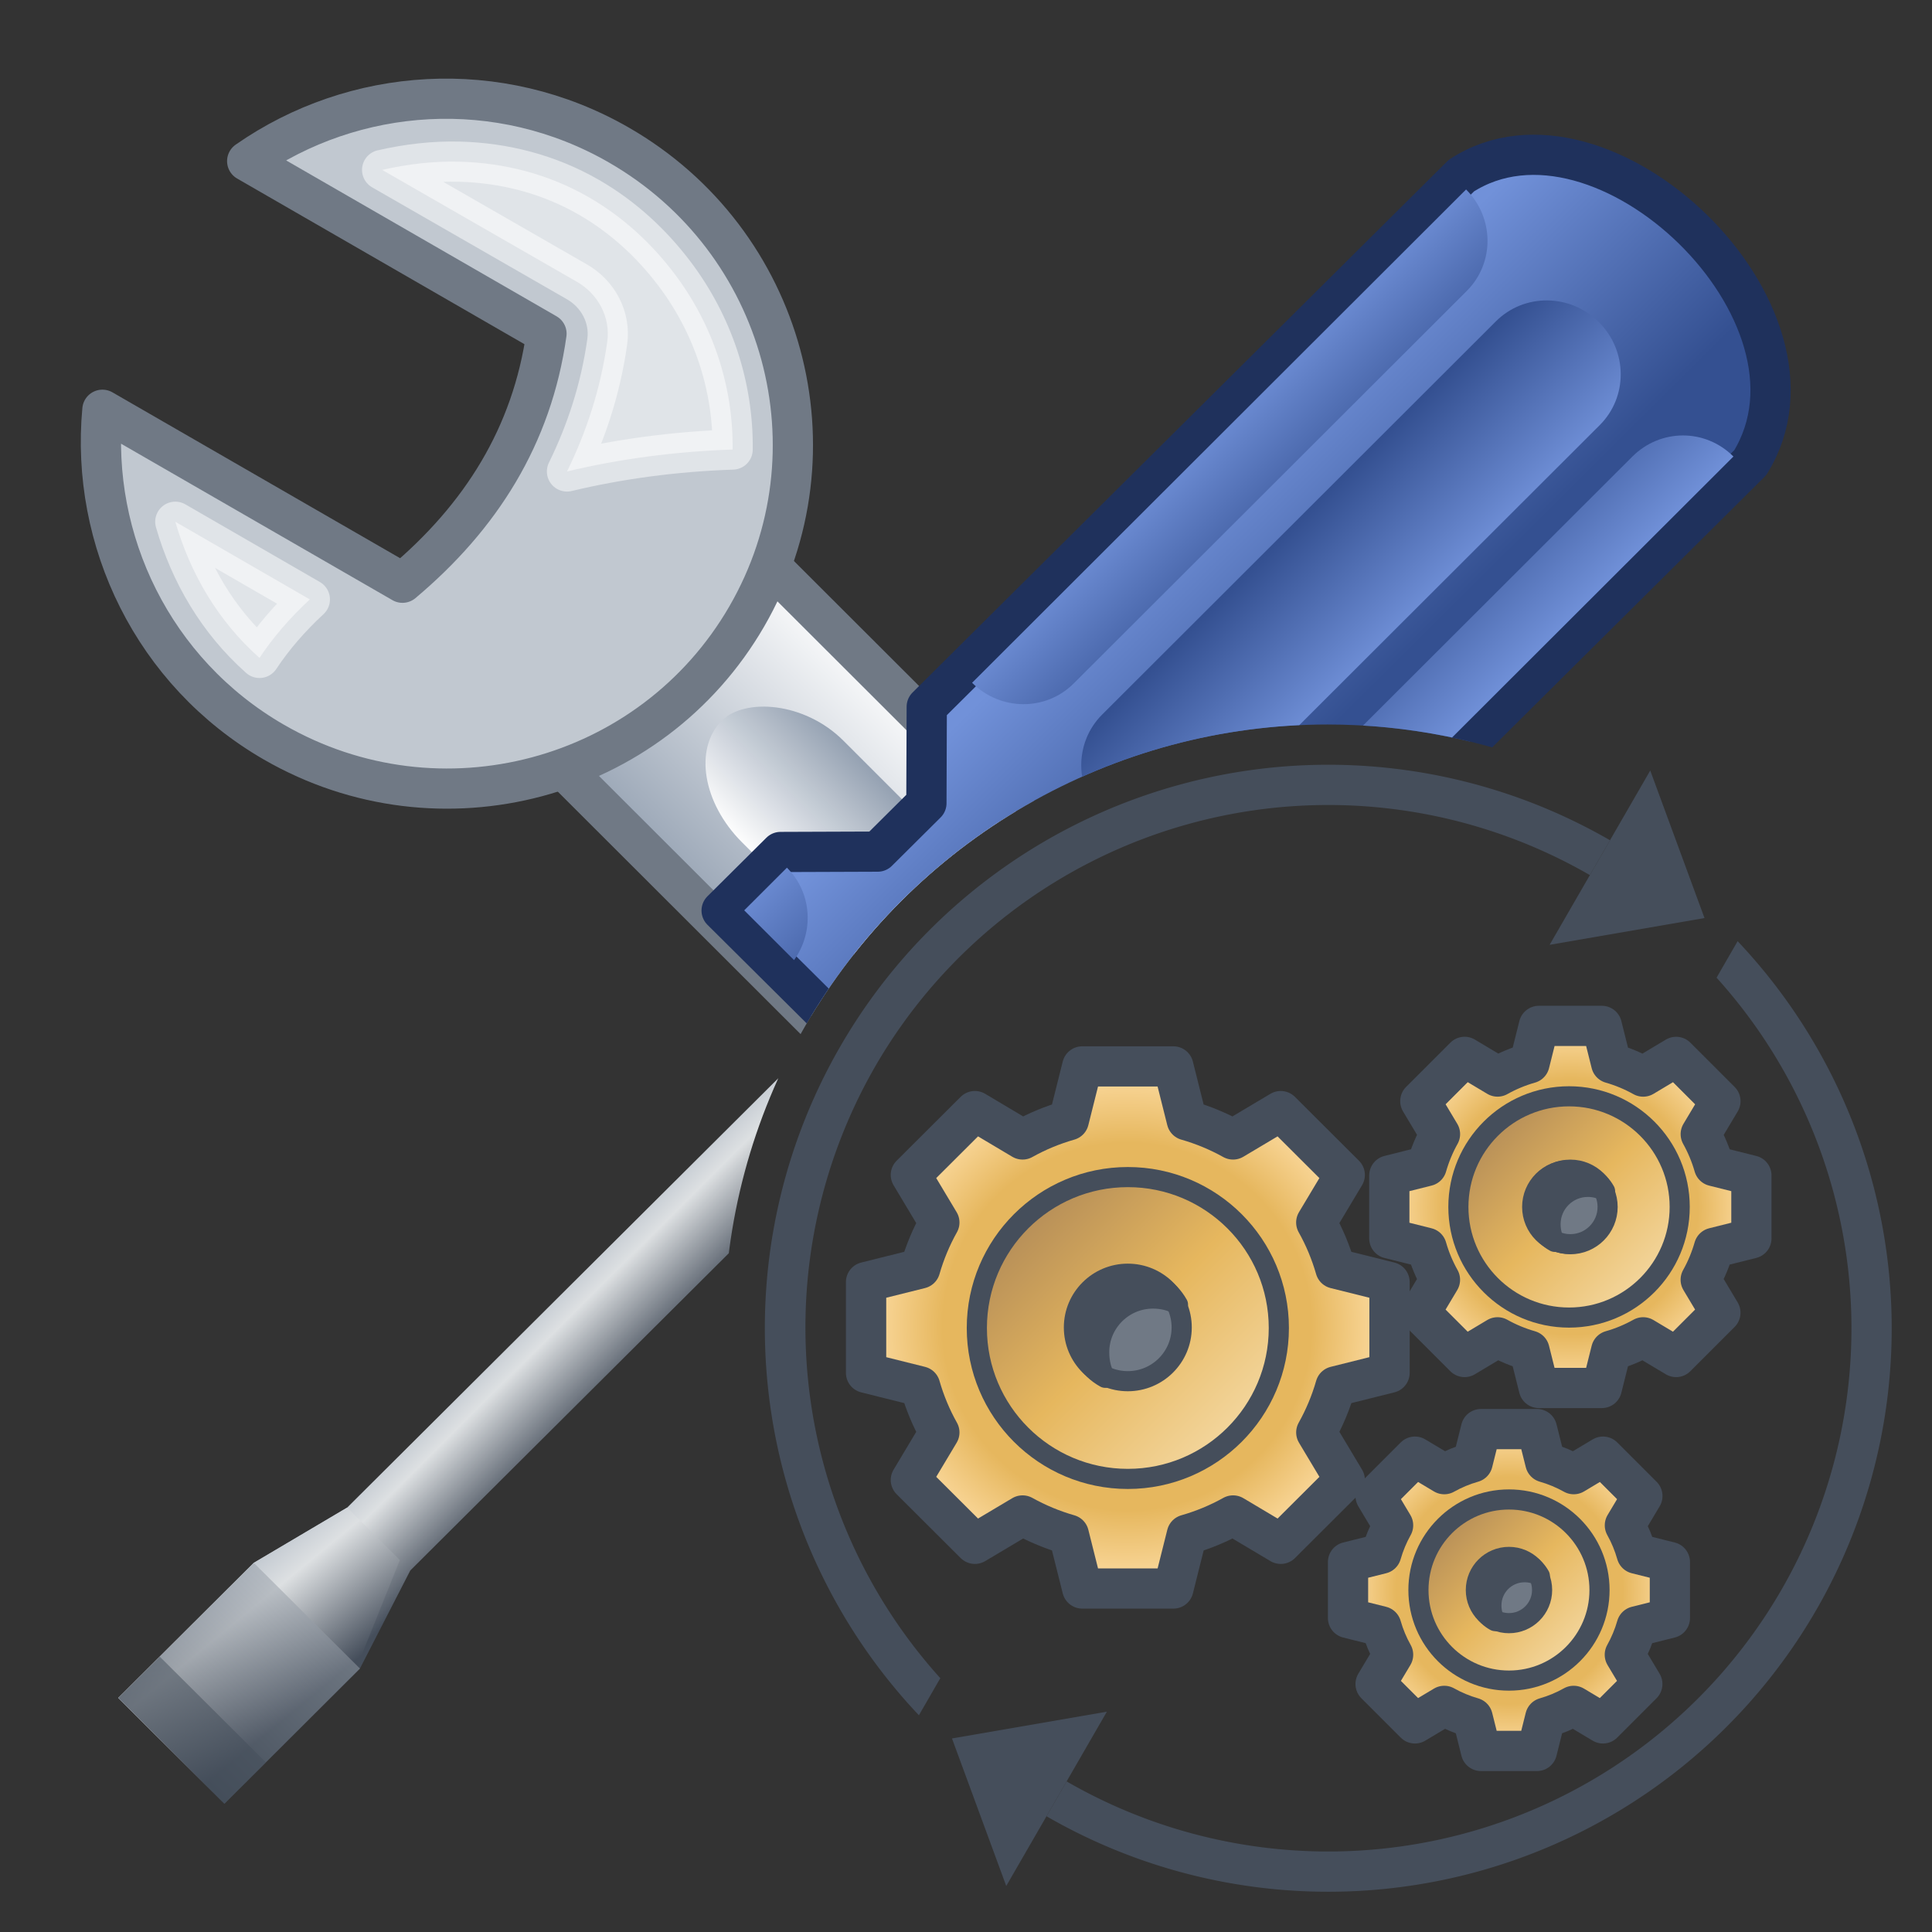
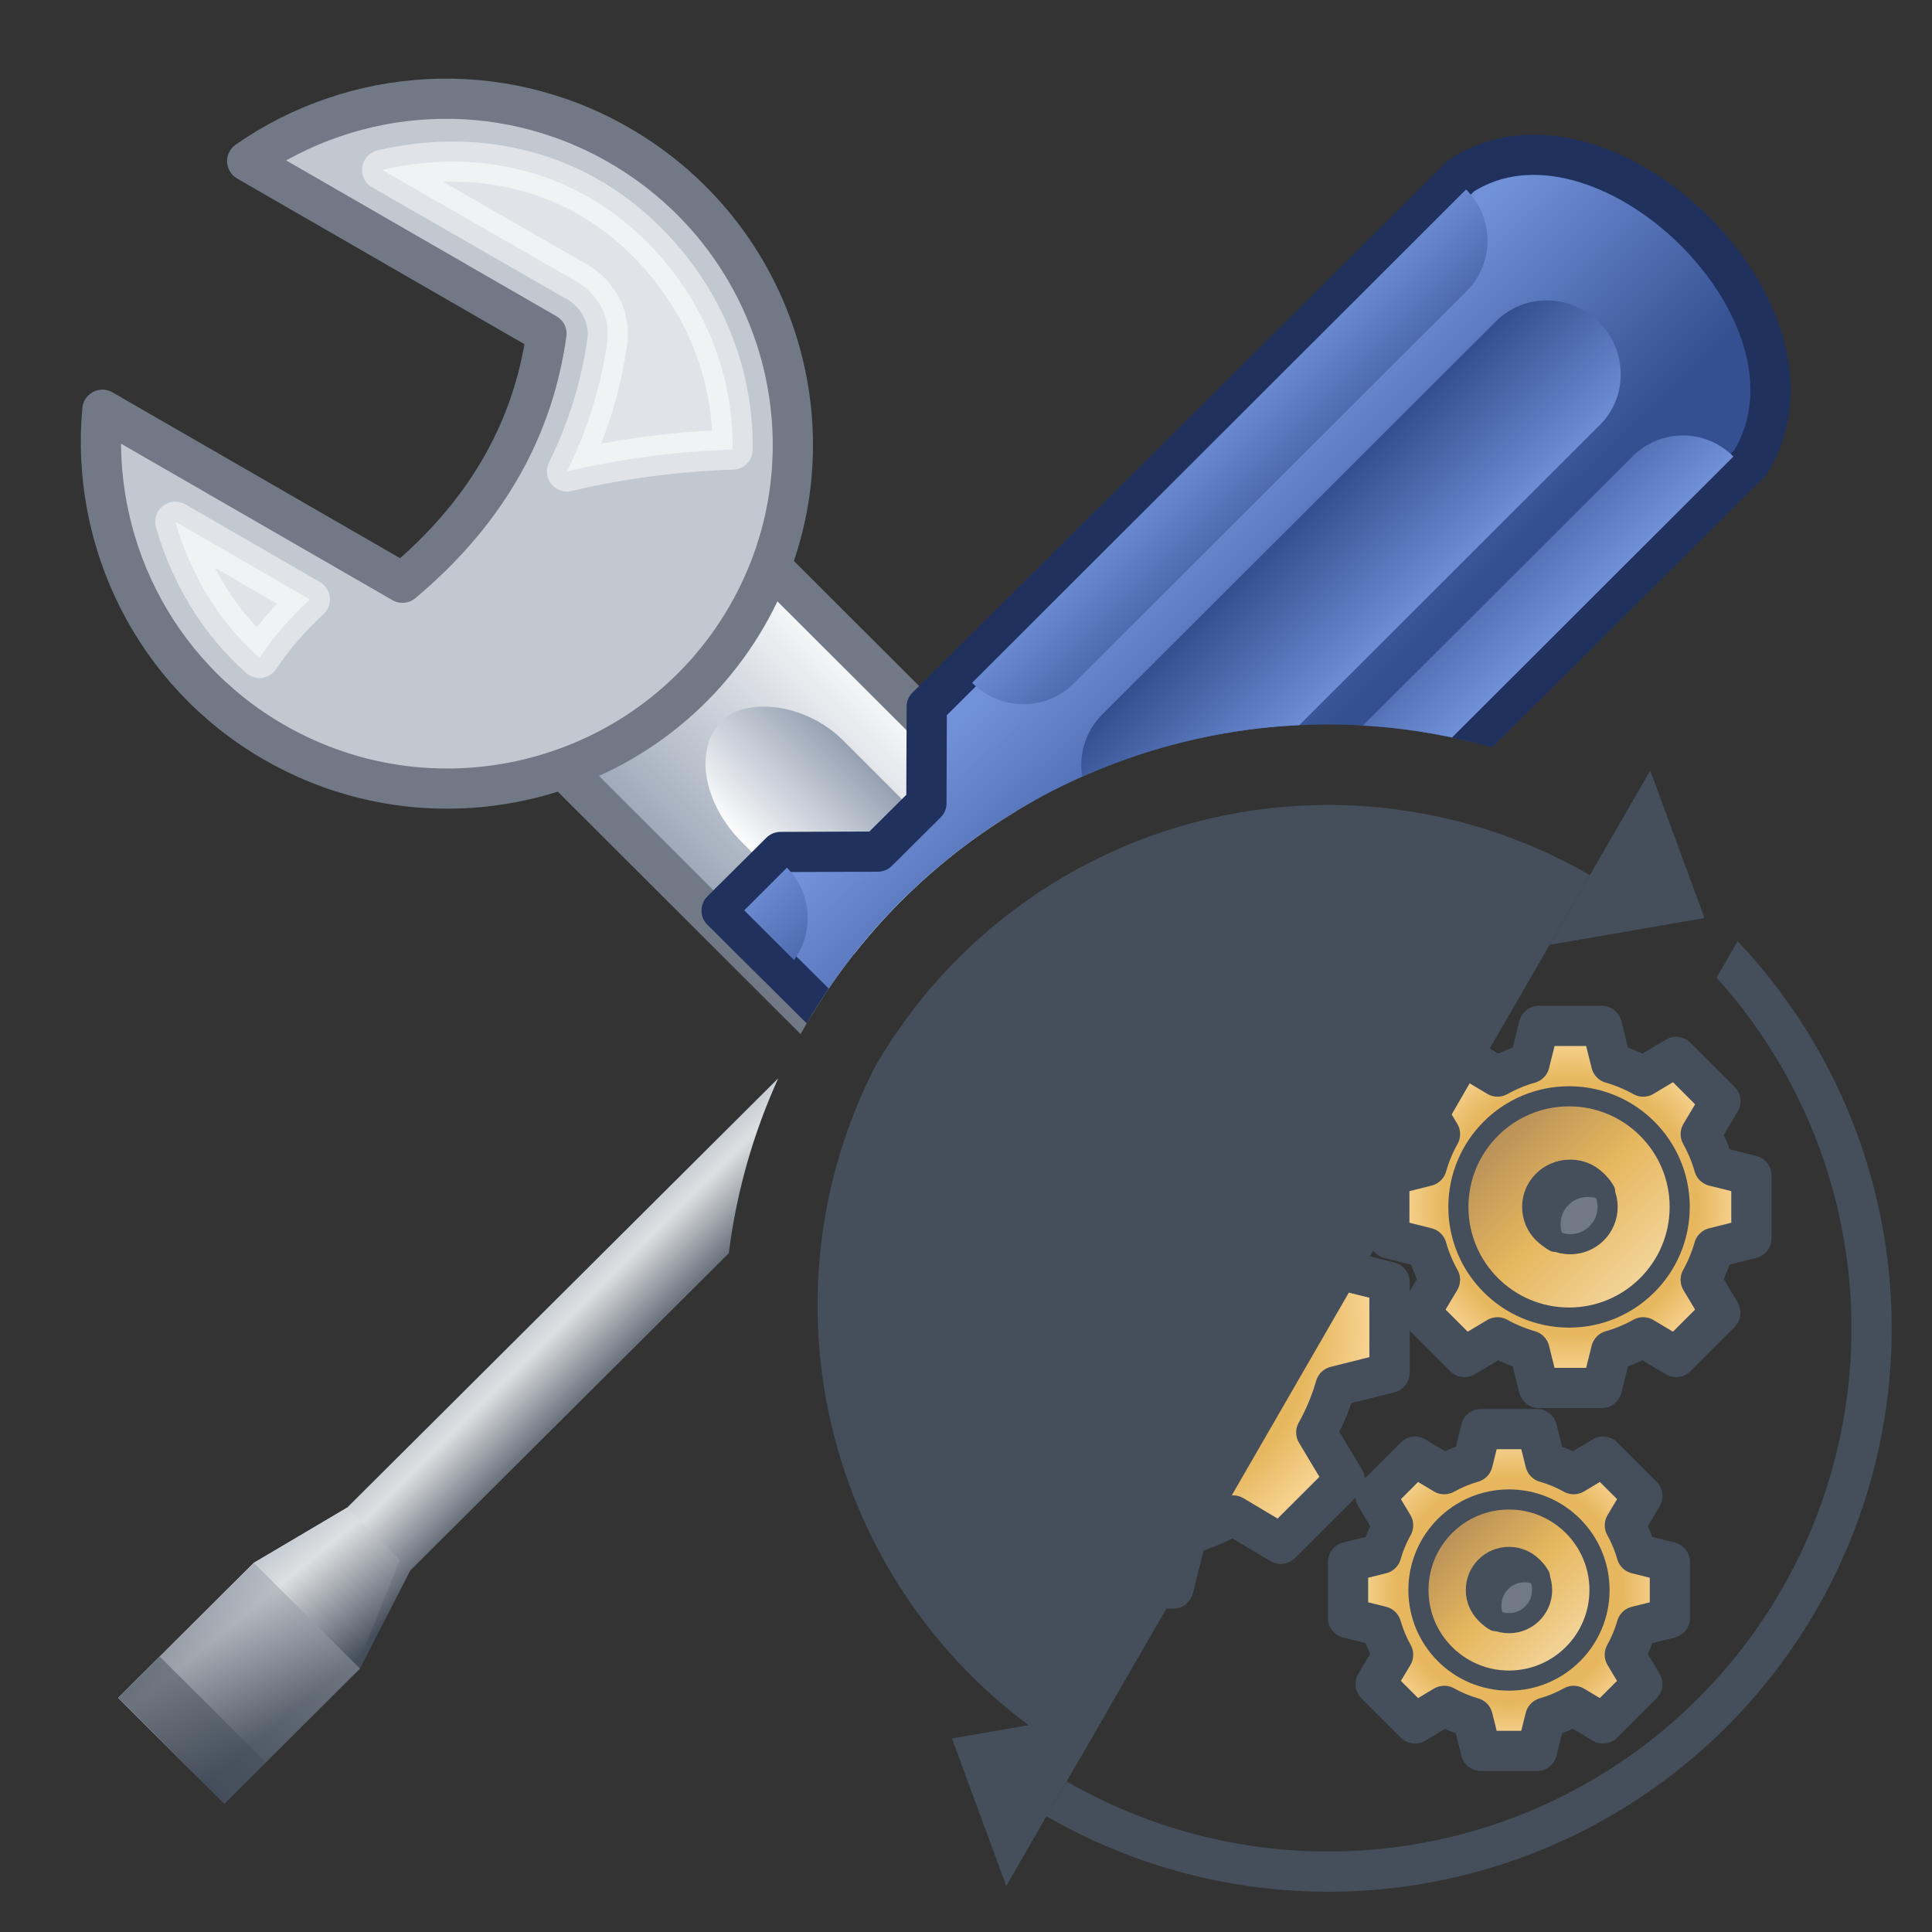
<svg xmlns="http://www.w3.org/2000/svg" xmlns:xlink="http://www.w3.org/1999/xlink" width="48" height="48" id="svg2287" version="1.0">
  <rect width="100%" height="100%" fill="#333333" stroke="none" />
  <defs id="defs2289">
    <linearGradient id="linearGradient2">
      <stop style="stop-color:#e6b75e;stop-opacity:1" offset="0" id="stop3" />
      <stop style="stop-color:#e6b75e;stop-opacity:1;" offset="0.665" id="stop6" />
      <stop style="stop-color:#f7d392;stop-opacity:1" offset="0.876" id="stop5" />
      <stop style="stop-color:#fae6be;stop-opacity:1" offset="1" id="stop4" />
    </linearGradient>
    <linearGradient id="linearGradient5716">
      <stop id="stop5718" offset="0" style="stop-color:#c1c8d0;stop-opacity:1" />
      <stop style="stop-color:#dde0e2;stop-opacity:1;" offset="0.262" id="stop5722" />
      <stop id="stop5720" offset="1" style="stop-color:#454e5b;stop-opacity:1;" />
    </linearGradient>
    <linearGradient id="linearGradient5347">
      <stop style="stop-color:#c1c8d0;stop-opacity:1" offset="0" id="stop5349" />
      <stop style="stop-color:#454e5b;stop-opacity:1;" offset="1" id="stop5351" />
    </linearGradient>
    <linearGradient id="linearGradient2238">
      <stop id="stop2240" offset="0" style="stop-color:#345091;stop-opacity:1" />
      <stop id="stop2242" offset="1" style="stop-color:#7191d9;stop-opacity:1" />
    </linearGradient>
    <linearGradient id="linearGradient2232">
      <stop id="stop2234" offset="0" style="stop-color:#345091;stop-opacity:1" />
      <stop id="stop2236" offset="1" style="stop-color:#7191d9;stop-opacity:1" />
    </linearGradient>
    <linearGradient id="linearGradient7533">
      <stop id="stop7535" offset="0" style="stop-color:#ffffff;stop-opacity:1" />
      <stop id="stop7537" offset="1" style="stop-color:#93a0b1;stop-opacity:1" />
    </linearGradient>
    <linearGradient xlink:href="#linearGradient7533" id="linearGradient4901" gradientUnits="userSpaceOnUse" gradientTransform="matrix(1.428,0,0,2.365,-71.396,-82.977)" x1="23.855" y1="41.016" x2="23.852" y2="38.92" />
    <linearGradient xlink:href="#linearGradient5347" id="linearGradient5769" gradientUnits="userSpaceOnUse" gradientTransform="matrix(-0.004,-2.537,-2.895,-0.004,119.029,36.587)" x1="-14.831" y1="40.088" x2="-14.836" y2="43.555" />
    <linearGradient xlink:href="#linearGradient5716" id="linearGradient5772" gradientUnits="userSpaceOnUse" gradientTransform="matrix(-0.004,-2.537,-2.895,-0.004,119.029,36.587)" x1="-13.563" y1="41.598" x2="-15.483" y2="41.806" />
    <linearGradient xlink:href="#linearGradient2232" id="linearGradient5784" gradientUnits="userSpaceOnUse" gradientTransform="matrix(2.346,0.006,-0.006,-2.329,99.195,125.132)" x1="-23.158" y1="20.661" x2="-23.158" y2="24.594" />
    <linearGradient xlink:href="#linearGradient5716" id="linearGradient5787" gradientUnits="userSpaceOnUse" gradientTransform="matrix(-0.004,-2.537,-2.895,-0.004,119.029,36.587)" x1="-13.873" y1="37.381" x2="-15.476" y2="37.383" />
    <linearGradient xlink:href="#linearGradient2232" id="linearGradient5817" gradientUnits="userSpaceOnUse" gradientTransform="matrix(0.988,0,0,-0.991,71.36,111.993)" x1="-20.71" y1="40.546" x2="-20.71" y2="46.044" />
    <linearGradient xlink:href="#linearGradient2232" id="linearGradient5819" gradientUnits="userSpaceOnUse" gradientTransform="matrix(0.988,0,0,0.991,71.36,35.121)" x1="-20.71" y1="40.065" x2="-20.71" y2="45.403" />
    <linearGradient xlink:href="#linearGradient2232" id="linearGradient5821" gradientUnits="userSpaceOnUse" gradientTransform="matrix(0.992,0,0,1.006,71.402,27.936)" x1="-20.71" y1="42.895" x2="-20.71" y2="48.151" />
    <linearGradient xlink:href="#linearGradient7533" id="linearGradient5845" x1="32.707" y1="6.067" x2="32.707" y2="17.069" gradientUnits="userSpaceOnUse" />
    <linearGradient xlink:href="#linearGradient7533" id="linearGradient5959" gradientUnits="userSpaceOnUse" x1="32.707" y1="6.067" x2="32.707" y2="17.069" />
    <linearGradient xlink:href="#linearGradient7533" id="linearGradient5961" gradientUnits="userSpaceOnUse" gradientTransform="matrix(1.428,0,0,2.365,-71.396,-82.977)" x1="23.855" y1="41.016" x2="23.852" y2="38.92" />
    <linearGradient xlink:href="#linearGradient5716" id="linearGradient5993" gradientUnits="userSpaceOnUse" gradientTransform="matrix(-0.004,-2.537,-2.895,-0.004,119.029,36.587)" x1="-13.873" y1="37.381" x2="-15.476" y2="37.383" />
    <linearGradient xlink:href="#linearGradient2232" id="linearGradient5995" gradientUnits="userSpaceOnUse" gradientTransform="matrix(2.346,0.006,-0.006,-2.329,99.195,125.132)" x1="-23.158" y1="20.661" x2="-23.158" y2="24.594" />
    <linearGradient xlink:href="#linearGradient2232" id="linearGradient5997" gradientUnits="userSpaceOnUse" gradientTransform="matrix(0.992,0,0,1.006,71.402,27.936)" x1="-20.71" y1="42.895" x2="-20.71" y2="48.151" />
    <linearGradient xlink:href="#linearGradient2232" id="linearGradient5999" gradientUnits="userSpaceOnUse" gradientTransform="matrix(0.988,0,0,0.991,71.36,35.121)" x1="-20.71" y1="40.065" x2="-20.71" y2="45.403" />
    <linearGradient xlink:href="#linearGradient2232" id="linearGradient6001" gradientUnits="userSpaceOnUse" gradientTransform="matrix(0.988,0,0,-0.991,71.36,111.993)" x1="-20.71" y1="40.546" x2="-20.71" y2="46.044" />
    <linearGradient xlink:href="#linearGradient5716" id="linearGradient6003" gradientUnits="userSpaceOnUse" gradientTransform="matrix(-0.004,-2.537,-2.895,-0.004,119.029,36.587)" x1="-13.563" y1="41.598" x2="-15.483" y2="41.806" />
    <linearGradient xlink:href="#linearGradient5347" id="linearGradient6005" gradientUnits="userSpaceOnUse" gradientTransform="matrix(-0.004,-2.537,-2.895,-0.004,119.029,36.587)" x1="-14.831" y1="40.088" x2="-14.836" y2="43.555" />
    <linearGradient xlink:href="#linearGradient7533" id="linearGradient3052" gradientUnits="userSpaceOnUse" x1="32.707" y1="6.067" x2="32.707" y2="17.069" />
    <linearGradient xlink:href="#linearGradient7533" id="linearGradient3054" gradientUnits="userSpaceOnUse" gradientTransform="matrix(1.428,0,0,2.365,-71.396,-82.977)" x1="23.855" y1="41.016" x2="23.852" y2="38.92" />
    <linearGradient xlink:href="#linearGradient5716" id="linearGradient3056" gradientUnits="userSpaceOnUse" gradientTransform="matrix(-0.004,-2.537,-2.895,-0.004,119.029,36.587)" x1="-13.873" y1="37.381" x2="-15.476" y2="37.383" />
    <linearGradient xlink:href="#linearGradient2232" id="linearGradient3058" gradientUnits="userSpaceOnUse" gradientTransform="matrix(2.346,0.006,-0.006,-2.329,99.195,125.132)" x1="-23.158" y1="20.661" x2="-23.158" y2="24.594" />
    <linearGradient xlink:href="#linearGradient2232" id="linearGradient3060" gradientUnits="userSpaceOnUse" gradientTransform="matrix(0.992,0,0,1.006,71.402,27.936)" x1="-20.71" y1="42.895" x2="-20.71" y2="48.151" />
    <linearGradient xlink:href="#linearGradient2232" id="linearGradient3062" gradientUnits="userSpaceOnUse" gradientTransform="matrix(0.988,0,0,0.991,71.36,35.121)" x1="-20.71" y1="40.065" x2="-20.71" y2="45.403" />
    <linearGradient xlink:href="#linearGradient2232" id="linearGradient3064" gradientUnits="userSpaceOnUse" gradientTransform="matrix(0.988,0,0,-0.991,71.36,111.993)" x1="-20.71" y1="40.546" x2="-20.71" y2="46.044" />
    <linearGradient xlink:href="#linearGradient5716" id="linearGradient3066" gradientUnits="userSpaceOnUse" gradientTransform="matrix(-0.004,-2.537,-2.895,-0.004,119.029,36.587)" x1="-13.563" y1="41.598" x2="-15.483" y2="41.806" />
    <linearGradient xlink:href="#linearGradient5347" id="linearGradient3068" gradientUnits="userSpaceOnUse" gradientTransform="matrix(-0.004,-2.537,-2.895,-0.004,119.029,36.587)" x1="-14.831" y1="40.088" x2="-14.836" y2="43.555" />
    <clipPath clipPathUnits="userSpaceOnUse" id="clipPath4346-2">
      <path mask="none" clip-path="none" style="opacity:1;fill:#ffffff;fill-opacity:1;fill-rule:evenodd;stroke:none;stroke-width:0.65;stroke-linecap:round;stroke-linejoin:round;stroke-miterlimit:4;stroke-dasharray:none;stroke-dashoffset:0;stroke-opacity:1" d="m 47.714,31.461 v 25.378 h 19.034 l -9.4e-5,-25.378 z" id="path4348-9" />
    </clipPath>
    <linearGradient id="linearGradient3319">
      <stop style="stop-color:#ffffff;stop-opacity:0;" offset="0" id="stop3321" />
      <stop id="stop3327" offset="0.796" style="stop-color:#ffffff;stop-opacity:0;" />
      <stop style="stop-color:#ffffff;stop-opacity:1;" offset="1" id="stop3323" />
    </linearGradient>
    <linearGradient id="linearGradient2431-2">
      <stop style="stop-color:#9d7955;stop-opacity:1" offset="0" id="stop2433-4" />
      <stop id="stop2439-5" offset="0.5" style="stop-color:#e6b75e;stop-opacity:1" />
      <stop style="stop-color:#fae6be;stop-opacity:1" offset="1" id="stop2435-5" />
    </linearGradient>
    <clipPath clipPathUnits="userSpaceOnUse" id="clipPath4356-2">
-       <path mask="none" id="path4358-6" d="m 34.662,2.52 v 28 h 20 l -1.18e-4,-28 z" style="opacity:1;fill:#ffffff;fill-opacity:1;fill-rule:evenodd;stroke:none;stroke-width:0.65;stroke-linecap:round;stroke-linejoin:round;stroke-miterlimit:4;stroke-dasharray:none;stroke-dashoffset:0;stroke-opacity:1" />
-     </clipPath>
+       </clipPath>
    <linearGradient gradientTransform="matrix(0.723,0,0,0.724,47.506,10.487)" y2="48.021" x2="20.367" y1="33.542" x1="5.888" gradientUnits="userSpaceOnUse" id="linearGradient4037" xlink:href="#linearGradient2431-2" />
    <radialGradient xlink:href="#linearGradient2" id="radialGradient2" cx="57.193" cy="60.193" fx="57.193" fy="60.193" r="9.189" gradientTransform="matrix(0.979,-6.1748991e-7,1.7623259e-7,0.979,0.982,-18.957)" gradientUnits="userSpaceOnUse" />
    <linearGradient xlink:href="#linearGradient2431-2" id="linearGradient8" gradientUnits="userSpaceOnUse" gradientTransform="matrix(0.585,0,0,0.585,67.262,14.131)" x1="5.888" y1="33.542" x2="20.367" y2="48.021" />
    <radialGradient xlink:href="#linearGradient2" id="radialGradient8" gradientUnits="userSpaceOnUse" gradientTransform="matrix(0.749,-4.721983e-7,1.347661e-7,0.749,32.163,-7.084)" cx="57.193" cy="60.193" fx="57.193" fy="60.193" r="9.189" />
    <linearGradient xlink:href="#linearGradient2431-2" id="linearGradient11" gradientUnits="userSpaceOnUse" gradientTransform="matrix(0.456,0,0,0.456,68.009,38.398)" x1="5.888" y1="33.542" x2="20.367" y2="48.021" />
    <radialGradient xlink:href="#linearGradient2" id="radialGradient11" gradientUnits="userSpaceOnUse" gradientTransform="matrix(0.634,-3.9955242e-7,1.1403289e-7,0.634,37.753,18.852)" cx="57.193" cy="60.193" fx="57.193" fy="60.193" r="9.189" />
    <clipPath clipPathUnits="userSpaceOnUse" id="clipPath14">
      <path id="path14" style="fill:#ffffff;stroke-width:1.3;stroke-linecap:round;stroke-linejoin:round" d="M -0.943,-0.839 V 65.185 H 44.362 A 20.593,20.633 0 0 1 23.769,44.553 20.593,20.633 0 0 1 44.362,23.92 20.593,20.633 0 0 1 64.955,44.553 V -0.839 Z M 64.955,44.553 A 20.593,20.633 0 0 1 44.362,65.185 h 20.593 z" />
    </clipPath>
  </defs>
  <g id="layer1" transform="translate(0,-16)">
    <g id="g3034" transform="matrix(0.728,0,0,0.727,0.687,16.61)" clip-path="url(#clipPath14)">
      <g transform="matrix(0.695,0.695,-0.695,0.695,17.778,1.9)" id="g5939">
        <rect style="fill:url(#linearGradient3052);fill-opacity:1;stroke:#707985;stroke-width:1.397;stroke-linecap:round;stroke-linejoin:round;stroke-miterlimit:0;stroke-opacity:1;stroke-dasharray:none;stroke-dashoffset:0" id="rect5837" width="42.491" height="10.071" x="11.606" y="6.497" rx="3.574" ry="3.581" />
        <path style="fill:#c1c8d0;fill-opacity:1;stroke:#707985;stroke-width:1.397;stroke-linecap:round;stroke-linejoin:round;stroke-miterlimit:0;stroke-opacity:1;stroke-dasharray:none;stroke-dashoffset:0" d="m 54.38,-0.041 c -6.415,1.719 -10.227,8.316 -8.515,14.705 1.712,6.389 8.304,10.166 14.719,8.447 4.666,-1.25 7.95,-5.074 8.739,-9.524 l -11.591,3.106 c -2.165,-2.871 -2.892,-6.127 -2.588,-9.659 L 66.764,3.919 C 63.861,0.419 59.073,-1.299 54.38,-0.041 z" id="path5831" />
        <path id="path5835" d="M 9.534,23.019 C 15.949,21.3 19.761,14.703 18.049,8.314 16.338,1.925 9.745,-1.852 3.33,-0.133 c -4.666,1.25 -7.95,5.074 -8.739,9.524 L 6.182,6.285 c 2.165,2.871 2.892,6.127 2.588,9.659 l -11.621,3.114 c 2.903,3.501 7.691,5.218 12.385,3.961 z" style="fill:#c1c8d0;fill-opacity:1;stroke:#707985;stroke-width:1.397;stroke-linecap:round;stroke-linejoin:round;stroke-miterlimit:0;stroke-opacity:1;stroke-dasharray:none;stroke-dashoffset:0" />
        <rect rx="3.481" ry="3.488" y="8.988" x="-43.997" height="4.988" width="23.999" id="rect5511" style="opacity:0.97;fill:url(#linearGradient3054);fill-opacity:1;fill-rule:evenodd;stroke:none" transform="matrix(-1,-5.5869744e-4,1.9912486e-4,1,0,0)" />
        <path id="path5935" transform="matrix(0.719,-0.719,0.719,0.719,-14.148,11.416)" d="M 14.75,4.688 C 13.855,4.663 12.962,4.77 12.094,4.969 l 6.625,3.812 c 0.744,0.415 1.177,1.219 1.062,2.062 -0.224,1.596 -0.706,3.074 -1.375,4.438 1.773,-0.425 3.669,-0.682 5.656,-0.75 0.026,-2.164 -0.676,-4.286 -2,-6.031 C 21.301,7.496 20.338,6.589 19.156,5.906 17.761,5.101 16.242,4.729 14.75,4.688 z M 5.031,17 c 0.507,1.761 1.454,3.394 2.875,4.656 0.469,-0.708 1.042,-1.371 1.719,-2 L 5.031,17 z" style="opacity:0.5;fill:#ffffff;fill-opacity:1;stroke:#ffffff;stroke-width:1.374;stroke-linecap:round;stroke-linejoin:round;stroke-miterlimit:0;stroke-opacity:1;stroke-dasharray:none;stroke-dashoffset:0" />
        <path id="path5937" transform="matrix(0.719,-0.719,0.719,0.719,-14.148,11.416)" d="m 48.969,39.969 c -3.129,0.221 -6.101,1.964 -7.781,4.875 -1.331,2.305 -1.574,4.901 -0.938,7.281 1.393,-0.962 3.035,-1.809 4.875,-2.438 1.006,-2.472 2.664,-4.615 4.719,-6.344 0.67,-0.557 1.592,-0.627 2.344,-0.188 l 6.75,3.875 c -0.671,-2.33 -2.132,-4.437 -4.406,-5.75 -1.757,-1.015 -3.685,-1.445 -5.562,-1.312 z" style="opacity:0.5;fill:#ffffff;fill-opacity:1;stroke:#ffffff;stroke-width:1.374;stroke-linecap:round;stroke-linejoin:round;stroke-miterlimit:0;stroke-opacity:1;stroke-dasharray:none;stroke-dashoffset:0" />
      </g>
      <g transform="matrix(0.707,-0.707,0.707,0.707,-42.152,2.001)" id="g5969">
        <path style="fill:url(#linearGradient3056);fill-opacity:1;fill-rule:evenodd;stroke:none;stroke-width:0.3;marker:none;visibility:visible;display:inline;overflow:visible;enable-background:accumulate" d="m 26.426,75.025 -23.327,-0.032 -3.587,1.155 -6.536,-0.005 -0.007,-5.117 6.535,0.005 3.59,0.919 23.327,0.032 0.004,3.042 z" id="path8516" />
        <path id="path5517" d="m 26.598,80.468 2.838,0.007 2.34,-2.323 2.346,0.006 2.352,2.335 25.739,0.066 c 5.789,-1.371 5.576,-12.718 -0.036,-13.91 l -25.739,-0.066 -2.34,2.323 -2.346,-0.006 -2.352,-2.335 -2.838,-0.007 0.036,13.91 z" style="fill:url(#linearGradient3058);fill-opacity:1;fill-rule:evenodd;stroke:#1f315c;stroke-width:1.374;stroke-linecap:butt;stroke-linejoin:round;stroke-miterlimit:4;stroke-opacity:1;stroke-dasharray:none;stroke-dashoffset:0;marker:none;visibility:visible;display:inline;overflow:visible;enable-background:accumulate" />
        <path style="fill:url(#linearGradient3060);fill-opacity:1;stroke:#93a0b1;stroke-width:2.061;stroke-linecap:round;stroke-linejoin:round;stroke-miterlimit:0;stroke-opacity:0;stroke-dasharray:none;stroke-dashoffset:0" d="m 40.487,71.005 c -1.37,0 -2.469,1.125 -2.469,2.507 0,1.381 1.098,2.507 2.469,2.507 l 19,0 c 1.37,0 2.469,-1.125 2.469,-2.507 0,-1.381 -1.098,-2.507 -2.469,-2.507 l -19,0 z m -13.375,0.063 0,4.886 c 1.174,-0.196 2.062,-1.203 2.062,-2.443 1e-6,-1.241 -0.888,-2.247 -2.062,-2.443 z" id="rect4921" />
        <path style="fill:url(#linearGradient3062);fill-opacity:1;stroke:#93a0b1;stroke-width:2.061;stroke-linecap:round;stroke-linejoin:round;stroke-miterlimit:0;stroke-opacity:0;stroke-dashoffset:0" d="m 40.549,77.567 c -1.356,2e-6 -2.438,1.077 -2.438,2.438 l 23.844,0 c 0,-1.361 -1.082,-2.437 -2.438,-2.438 l -18.969,0 z m -13.438,0.031 0,2.406 2.062,0 c 1e-6,-1.222 -0.901,-2.214 -2.062,-2.406 z" id="rect4931" />
        <path style="fill:url(#linearGradient3064);fill-opacity:1;stroke:#93a0b1;stroke-width:2.061;stroke-linecap:round;stroke-linejoin:round;stroke-miterlimit:0;stroke-opacity:0;stroke-dashoffset:0" d="m 27.112,67.098 0,2.406 c 1.161,-0.193 2.062,-1.184 2.062,-2.406 l -2.062,0 z m 11,0 c -2e-6,1.361 1.082,2.469 2.438,2.469 l 18.969,0 c 1.356,-1e-6 2.438,-1.108 2.438,-2.469 l -23.844,0 z" id="path4938" />
        <path id="path4942" d="m 3.099,74.488 -3.587,1.534 -6.536,-0.005 -0.007,-4.991 6.535,0.005 3.59,0.919 0.004,2.537 z" style="fill:url(#linearGradient3066);fill-opacity:1;fill-rule:evenodd;stroke:none;stroke-width:0.3;marker:none;visibility:visible;display:inline;overflow:visible;enable-background:accumulate" />
        <path style="opacity:0.5;fill:url(#linearGradient3068);fill-opacity:1;fill-rule:evenodd;stroke:none;stroke-width:0.3;marker:none;visibility:visible;display:inline;overflow:visible;enable-background:accumulate" d="m -0.488,76.149 -6.536,-0.005 -0.007,-5.117 6.536,0.005 0.007,5.117 z" id="path5724" />
        <path id="path5728" d="m -5.024,76.149 -2,-0.005 -0.007,-5.117 2,0.005 0.007,5.117 z" style="opacity:0.5;fill:#454e5b;fill-opacity:1;fill-rule:evenodd;stroke:none;stroke-width:0.3;marker:none;visibility:visible;display:inline;overflow:visible;enable-background:accumulate" />
      </g>
    </g>
    <g id="g11" transform="matrix(0.765,0,0,0.763,-15.585,18.46)" style="stroke-width:1.309">
      <path id="rect2410-9" d="m 55.522,31.5 -0.439,1.755 c -0.525,0.15 -1.034,0.362 -1.501,0.624 l -1.548,-0.924 -2.079,2.079 0.924,1.548 c -0.261,0.467 -0.474,0.976 -0.624,1.501 L 48.5,38.522 v 2.957 l 1.755,0.439 c 0.15,0.525 0.362,1.034 0.624,1.501 l -0.924,1.548 2.079,2.079 1.548,-0.924 c 0.467,0.261 0.976,0.474 1.501,0.624 l 0.439,1.755 h 2.957 l 0.439,-1.755 c 0.525,-0.15 1.034,-0.362 1.501,-0.624 l 1.548,0.924 2.079,-2.079 -0.924,-1.548 c 0.261,-0.467 0.474,-0.976 0.624,-1.501 L 65.5,41.478 V 38.522 L 63.745,38.083 c -0.15,-0.525 -0.362,-1.034 -0.624,-1.501 l 0.924,-1.548 -2.079,-2.079 -1.548,0.924 C 59.951,33.618 59.442,33.405 58.917,33.255 L 58.478,31.5 Z" style="fill:url(#radialGradient2);fill-opacity:1;stroke:#454e5b;stroke-width:1.309;stroke-linecap:round;stroke-linejoin:round;stroke-miterlimit:4;stroke-dasharray:none;stroke-dashoffset:0;stroke-opacity:1" />
      <path style="fill:url(#linearGradient4037);fill-opacity:1;stroke:#454e5b;stroke-width:0.655;stroke-linecap:round;stroke-linejoin:round;stroke-miterlimit:4;stroke-dasharray:none;stroke-dashoffset:0;stroke-opacity:1" d="m 57.001,35.104 c -2.707,0 -4.904,2.202 -4.904,4.914 0,2.713 2.197,4.914 4.904,4.914 2.707,0 4.904,-2.202 4.904,-4.914 0,-2.713 -2.197,-4.914 -4.904,-4.914 z m 0,3.276 c 0.902,0 1.635,0.734 1.635,1.638 0,0.904 -0.732,1.638 -1.635,1.638 -0.902,-1e-6 -1.635,-0.734 -1.635,-1.638 0,-0.904 0.732,-1.638 1.635,-1.638 z" id="path2425-0" />
      <circle id="path2429-9" style="fill:#707985;fill-opacity:1;stroke:#454e5b;stroke-width:0.655;stroke-linecap:round;stroke-linejoin:round;stroke-miterlimit:4;stroke-dasharray:none;stroke-dashoffset:0;stroke-opacity:1" cx="57" cy="40" r="1.75" />
      <path style="fill:#454e5b;fill-opacity:1;stroke:#454e5b;stroke-width:0.655;stroke-linecap:round;stroke-linejoin:round;stroke-miterlimit:4;stroke-dasharray:none;stroke-dashoffset:0;stroke-opacity:1" d="m 57.12,38.359 c -0.966,0 -1.75,0.784 -1.75,1.75 0,0.661 0.356,1.233 0.897,1.531 -0.133,-0.247 -0.197,-0.531 -0.197,-0.831 10e-7,-0.966 0.784,-1.75 1.75,-1.75 0.296,0 0.565,0.067 0.809,0.197 -0.3,-0.534 -0.854,-0.897 -1.509,-0.897 z" id="path3344-7" />
    </g>
    <g id="g12" transform="matrix(0.692,0,0,0.692,-12.885,19.69)" style="stroke-width:1.444">
      <path id="path6" d="m 73.87,31.5 -0.336,1.342 c -0.402,0.114 -0.791,0.277 -1.148,0.477 l -1.183,-0.707 -1.59,1.59 0.707,1.183 c -0.2,0.357 -0.362,0.746 -0.477,1.148 L 68.5,36.87 v 2.261 l 1.342,0.336 c 0.114,0.402 0.277,0.791 0.477,1.148 l -0.707,1.183 1.59,1.59 1.183,-0.707 c 0.357,0.2 0.746,0.362 1.148,0.477 l 0.336,1.342 h 2.261 l 0.336,-1.342 c 0.402,-0.114 0.791,-0.277 1.148,-0.477 l 1.183,0.707 1.59,-1.59 -0.707,-1.183 c 0.2,-0.357 0.362,-0.746 0.477,-1.148 L 81.5,39.13 V 36.87 L 80.158,36.534 C 80.043,36.132 79.88,35.743 79.681,35.386 l 0.707,-1.183 -1.59,-1.59 -1.183,0.707 C 77.257,33.12 76.868,32.957 76.466,32.842 L 76.13,31.5 Z" style="fill:url(#radialGradient8);fill-opacity:1;stroke:#454e5b;stroke-width:1.444;stroke-linecap:round;stroke-linejoin:round;stroke-miterlimit:4;stroke-dasharray:none;stroke-dashoffset:0;stroke-opacity:1" />
      <path style="fill:url(#linearGradient8);fill-opacity:1;stroke:#454e5b;stroke-width:0.722;stroke-linecap:round;stroke-linejoin:round;stroke-miterlimit:4;stroke-dasharray:none;stroke-dashoffset:0;stroke-opacity:1" d="m 74.953,34.028 c -2.193,0 -3.973,1.779 -3.973,3.972 0,2.192 1.78,3.972 3.973,3.972 2.193,0 3.973,-1.779 3.973,-3.972 0,-2.192 -1.78,-3.972 -3.973,-3.972 z m 0,2.648 c 0.731,0 1.324,0.593 1.324,1.324 0,0.731 -0.593,1.324 -1.324,1.324 -0.731,-10e-7 -1.324,-0.593 -1.324,-1.324 0,-0.731 0.593,-1.324 1.324,-1.324 z" id="path7" />
      <ellipse id="circle7" style="fill:#707985;fill-opacity:1;stroke:#454e5b;stroke-width:0.722;stroke-linecap:round;stroke-linejoin:round;stroke-miterlimit:4;stroke-dasharray:none;stroke-dashoffset:0;stroke-opacity:1" cx="75" cy="38" rx="1.338" ry="1.338" />
      <path style="fill:#454e5b;fill-opacity:1;stroke:#454e5b;stroke-width:0.722;stroke-linecap:round;stroke-linejoin:round;stroke-miterlimit:4;stroke-dasharray:none;stroke-dashoffset:0;stroke-opacity:1" d="m 75.092,36.745 c -0.739,0 -1.338,0.6 -1.338,1.338 0,0.505 0.272,0.943 0.686,1.171 -0.102,-0.189 -0.151,-0.406 -0.151,-0.636 10e-7,-0.739 0.6,-1.338 1.338,-1.338 0.227,0 0.432,0.051 0.619,0.151 -0.229,-0.408 -0.653,-0.686 -1.154,-0.686 z" id="path8" />
    </g>
    <g id="g13" transform="matrix(0.727,0,0,0.727,-16.308,14.065)" style="stroke-width:1.375">
      <path id="path9" d="m 73.043,51.5 -0.284,1.136 c -0.34,0.097 -0.669,0.234 -0.971,0.404 l -1.001,-0.598 -1.345,1.345 0.598,1.001 c -0.169,0.302 -0.307,0.632 -0.404,0.971 l -1.136,0.284 v 1.913 l 1.136,0.284 c 0.097,0.34 0.234,0.669 0.404,0.971 l -0.598,1.001 1.345,1.345 1.001,-0.598 c 0.302,0.169 0.632,0.307 0.971,0.404 l 0.284,1.136 h 1.913 l 0.284,-1.136 c 0.34,-0.097 0.669,-0.234 0.971,-0.404 l 1.001,0.598 1.345,-1.345 -0.598,-1.001 c 0.169,-0.302 0.307,-0.632 0.404,-0.971 l 1.136,-0.284 v -1.913 l -1.136,-0.284 C 78.267,55.42 78.13,55.09 77.961,54.788 l 0.598,-1.001 -1.345,-1.345 -1.001,0.598 c -0.302,-0.169 -0.632,-0.307 -0.971,-0.404 L 74.957,51.5 Z" style="fill:url(#radialGradient11);fill-opacity:1;stroke:#454e5b;stroke-width:1.375;stroke-linecap:round;stroke-linejoin:round;stroke-miterlimit:4;stroke-dasharray:none;stroke-dashoffset:0;stroke-opacity:1" />
      <path style="fill:url(#linearGradient11);fill-opacity:1;stroke:#454e5b;stroke-width:0.688;stroke-linecap:round;stroke-linejoin:round;stroke-miterlimit:4;stroke-dasharray:none;stroke-dashoffset:0;stroke-opacity:1" d="m 74,53.905 c -1.708,0 -3.094,1.387 -3.094,3.095 0,1.709 1.386,3.095 3.094,3.095 1.708,0 3.094,-1.387 3.094,-3.095 0,-1.709 -1.386,-3.095 -3.094,-3.095 z m 0,2.064 c 0.569,0 1.031,0.462 1.031,1.032 0,0.57 -0.462,1.032 -1.031,1.032 -0.569,-10e-7 -1.031,-0.462 -1.031,-1.032 0,-0.57 0.462,-1.032 1.031,-1.032 z" id="path10" />
      <circle id="ellipse10" style="fill:#707985;fill-opacity:1;stroke:#454e5b;stroke-width:0.688;stroke-linecap:round;stroke-linejoin:round;stroke-miterlimit:4;stroke-dasharray:none;stroke-dashoffset:0;stroke-opacity:1" cx="74" cy="57" r="1.132" />
      <path style="fill:#454e5b;fill-opacity:1;stroke:#454e5b;stroke-width:0.688;stroke-linecap:round;stroke-linejoin:round;stroke-miterlimit:4;stroke-dasharray:none;stroke-dashoffset:0;stroke-opacity:1" d="m 74.078,55.938 c -0.625,0 -1.132,0.507 -1.132,1.132 0,0.428 0.23,0.798 0.58,0.991 -0.086,-0.16 -0.127,-0.344 -0.127,-0.538 1e-6,-0.625 0.507,-1.132 1.132,-1.132 0.192,0 0.365,0.043 0.524,0.127 -0.194,-0.345 -0.553,-0.58 -0.977,-0.58 z" id="path11" />
    </g>
    <g id="g16" transform="rotate(30,33,49)">
-       <path id="path13" style="fill:#454e5b;stroke-width:1.3;stroke-linecap:round;stroke-linejoin:round" d="M 33,35 A 14,14 0 0 0 19,49 14,14 0 0 0 29,62.412 V 61.348 A 13,13 0 0 1 20,49 13,13 0 0 1 33,36 Z m 4,0.586 v 1.047 A 13,13 0 0 1 46,49 13,13 0 0 1 33,62 v 1 A 14,14 0 0 0 47,49 14,14 0 0 0 37,35.586 Z" />
+       <path id="path13" style="fill:#454e5b;stroke-width:1.3;stroke-linecap:round;stroke-linejoin:round" d="M 33,35 V 61.348 A 13,13 0 0 1 20,49 13,13 0 0 1 33,36 Z m 4,0.586 v 1.047 A 13,13 0 0 1 46,49 13,13 0 0 1 33,62 v 1 A 14,14 0 0 0 47,49 14,14 0 0 0 37,35.586 Z" />
      <path style="fill:#454e5b;stroke:none;stroke-width:1px;stroke-linecap:butt;stroke-linejoin:miter;stroke-opacity:1" d="m 33,60 -3,2.5 3,2.5 z" id="path15" />
      <path style="fill:#454e5b;stroke:none;stroke-width:1px;stroke-linecap:butt;stroke-linejoin:miter;stroke-opacity:1" d="m 33,33 3,2.5 -3,2.5 z" id="path16" />
    </g>
  </g>
</svg>